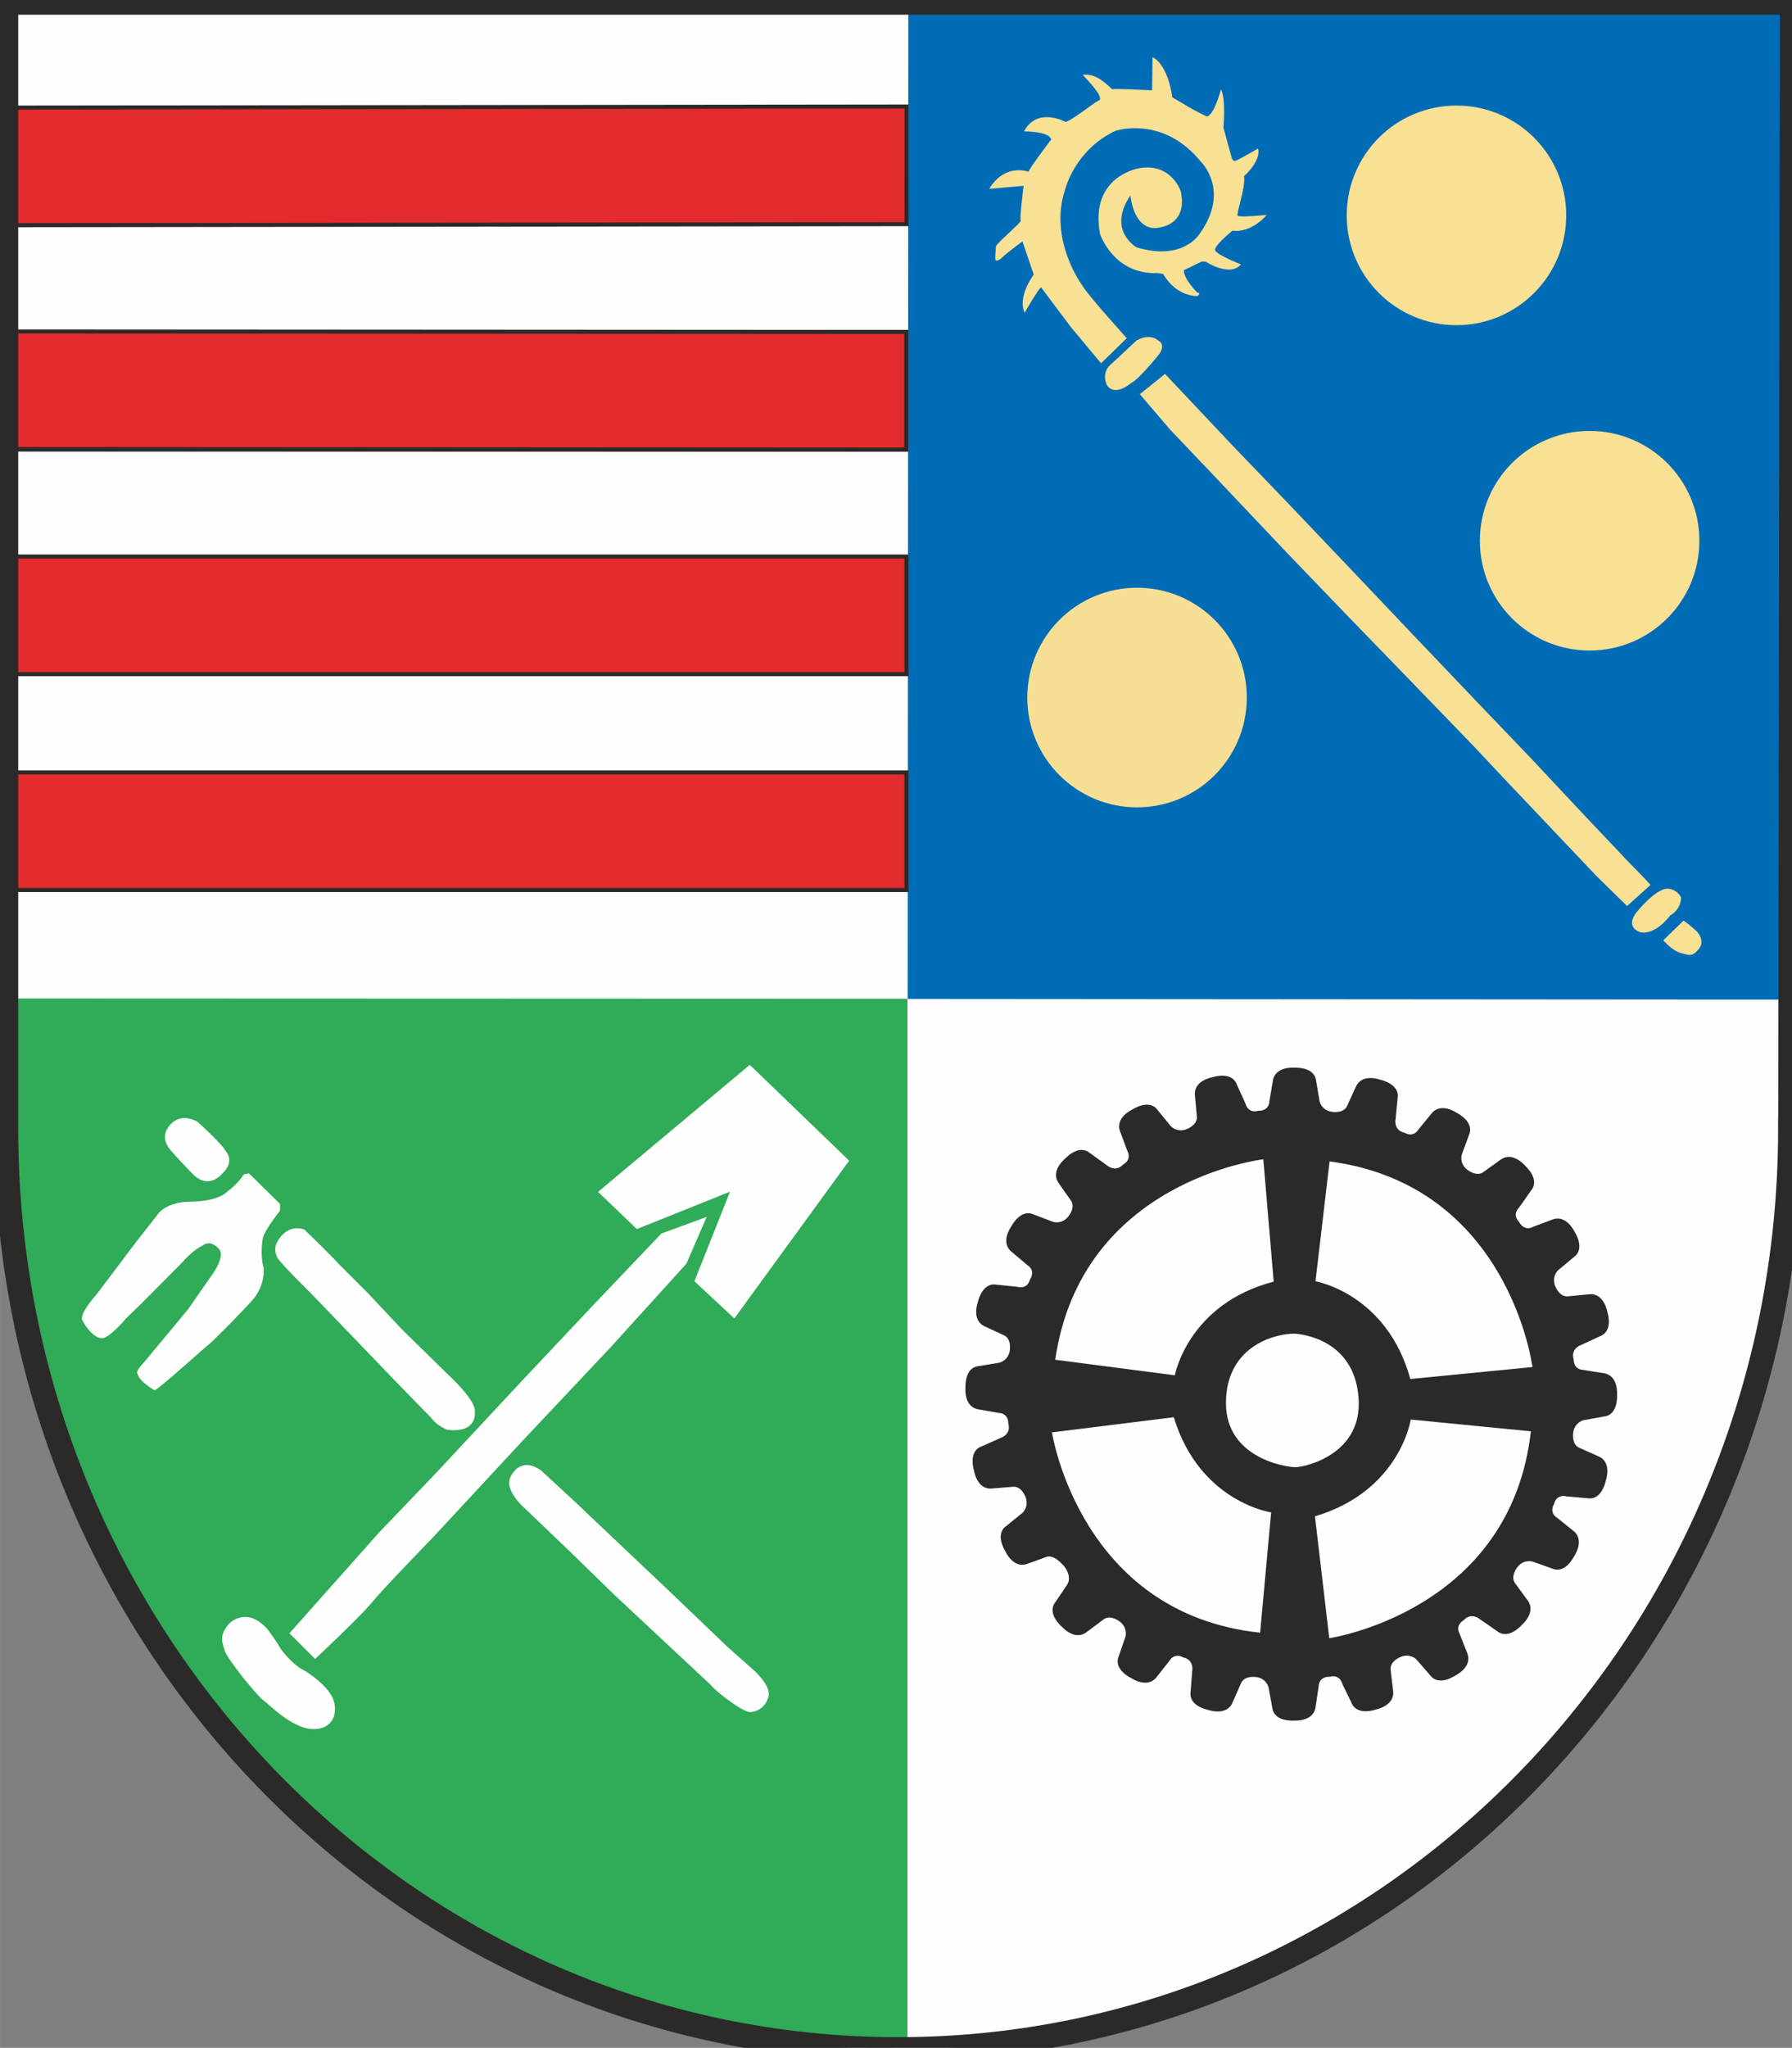
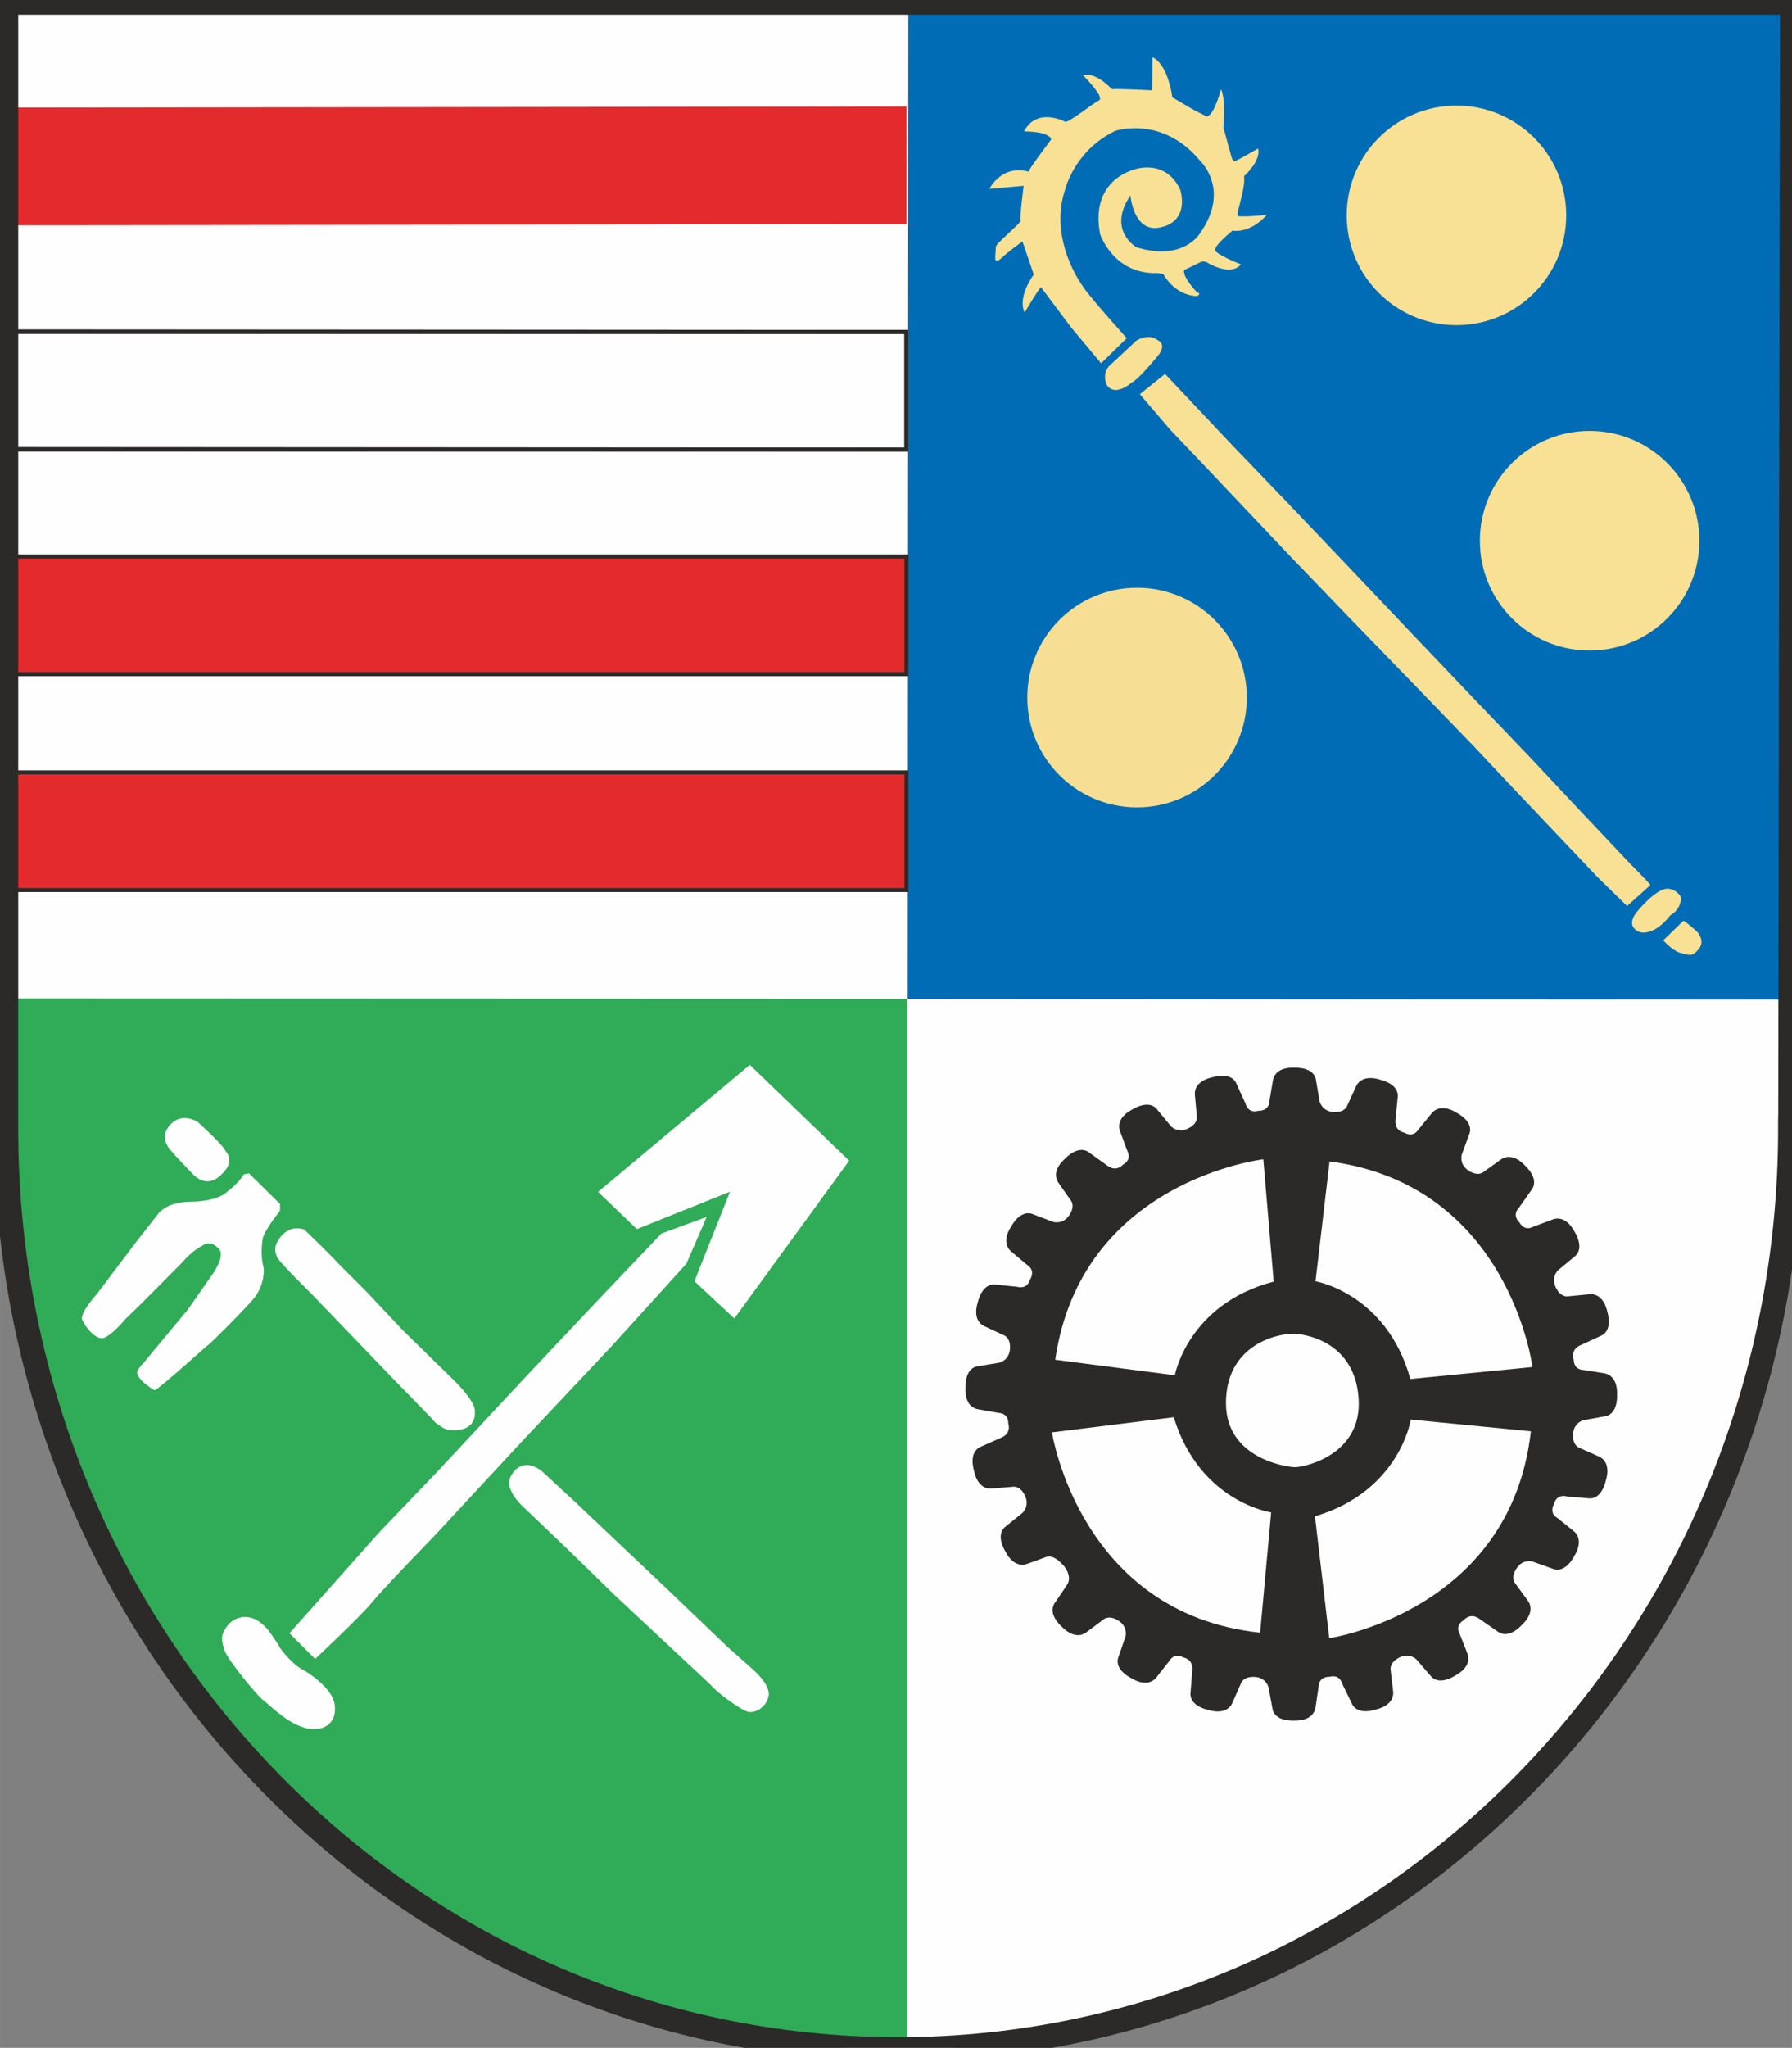
<svg xmlns="http://www.w3.org/2000/svg" xml:space="preserve" width="169.309mm" height="193.405mm" version="1.1" style="shape-rendering:geometricPrecision; text-rendering:geometricPrecision; image-rendering:optimizeQuality; fill-rule:evenodd; clip-rule:evenodd" viewBox="0 0 16931 19341">
  <rect x="0" y="0" width="16931" height="19341" fill="#808080" stroke="none" />
  <defs>
    <style type="text/css">
   
    .str1 {stroke:#2B2A29;stroke-width:228;stroke-miterlimit:4}
    .str0 {stroke:#2B2A29;stroke-width:38;stroke-miterlimit:4}
    .fil2 {fill:none;fill-rule:nonzero}
    .fil0 {fill:#FEFEFE;fill-rule:nonzero}
    .fil6 {fill:#2B2A29;fill-rule:nonzero}
    .fil1 {fill:#E32A2D;fill-rule:nonzero}
    .fil5 {fill:#F8E094;fill-rule:nonzero}
    .fil7 {fill:#F6DF94;fill-rule:nonzero}
    .fil4 {fill:#30AB57;fill-rule:nonzero}
    .fil3 {fill:#006CB5;fill-rule:nonzero}
   
  </style>
  </defs>
  <g id="Ebene_x0020_1">
    <g id="_2693091882832">
      <path class="fil0" d="M16914 10662c0,4800 -3774,8692 -8428,8692 -4655,0 -8428,-3892 -8428,-8692 0,0 0,-10637 0,-10637 0,0 16873,0 16873,0 0,0 -16,10637 -16,10637z" />
-       <path class="fil1" d="M8784 4246c0,0 -8671,0 -8671,0 0,0 0,-1111 0,-1111 0,0 8671,0 8671,0 0,0 0,1111 0,1111z" />
      <path class="fil2 str0" d="M8784 4246c0,0 -8671,0 -8671,0 0,0 0,-1111 0,-1111 0,0 8671,0 8671,0 0,0 0,1111 0,1111z" />
      <path class="fil3" d="M8581 13c0,0 8322,16 8322,16 0,0 0,9412 0,9412 0,0 -8327,-6 -8327,-6 0,0 6,-9421 6,-9421z" />
-       <path class="fil1" d="M8562 4246c0,0 -8563,-5 -8563,-5 0,0 0,-1111 0,-1111 0,0 8563,5 8563,5 0,0 0,1111 0,1111z" />
      <path class="fil2 str0" d="M8562 4246c0,0 -8563,-5 -8563,-5 0,0 0,-1111 0,-1111 0,0 8563,5 8563,5 0,0 0,1111 0,1111z" />
      <path class="fil1" d="M8565 2117c0,0 -8466,10 -8466,10 0,0 0,-1111 0,-1111 0,0 8466,-10 8466,-10 0,0 0,1111 0,1111z" />
-       <path class="fil2 str0" d="M8565 2117c0,0 -8466,10 -8466,10 0,0 0,-1111 0,-1111 0,0 8466,-10 8466,-10 0,0 0,1111 0,1111z" />
      <path class="fil4" d="M90 9429c0,0 -236,2685 597,4562 646,1455 1496,2876 3511,4191 1968,1284 4205,1153 4376,1151 0,0 0,-9900 0,-9900 0,0 -8483,-3 -8483,-3z" />
      <path class="fil0" d="M5650 11257c0,0 1434,-1200 1434,-1200 0,0 939,905 939,905 0,0 -1085,1490 -1085,1490 0,0 -377,-351 -377,-351 0,0 336,-846 336,-846 0,0 0,0 0,0 0,0 -880,353 -880,353 0,0 -366,-351 -366,-351z" />
      <path class="fil0" d="M4833 13931c0,0 88,-183 284,-39 0,0 322,298 322,298 0,0 406,385 406,385 0,0 456,431 456,431 0,0 570,546 570,546 0,0 247,219 247,219 0,0 171,148 143,253 -29,105 -114,146 -177,146 -63,0 -325,-195 -368,-256 0,0 -441,-412 -441,-412 0,0 -469,-438 -469,-438 0,0 -404,-394 -404,-394 0,0 -443,-424 -443,-424 0,0 -217,-183 -126,-315z" />
      <path class="fil0" d="M2608 11753c0,0 79,-204 268,-140 0,0 271,262 321,321 0,0 274,274 274,274 0,0 327,348 327,348 0,0 442,433 442,433 0,0 263,240 246,346 0,0 30,205 -263,168 0,0 -107,-46 -146,-109 0,0 -356,-365 -356,-365 0,0 -390,-406 -390,-406 0,0 -398,-413 -398,-413 0,0 -325,-318 -318,-345 0,0 -27,-51 -7,-111z" />
      <path class="fil0" d="M1576 10668c0,0 87,-184 291,-73 0,0 246,224 264,276 0,0 99,94 -35,217 0,0 -123,151 -270,5 0,0 -246,-251 -246,-276 0,0 -45,-63 -5,-149z" />
      <path class="fil0" d="M1193 12449c0,0 -165,200 -237,190 -71,-10 -141,-96 -177,-169 0,0 -46,-41 134,-246 0,0 379,-502 379,-502 0,0 194,-247 194,-247 0,0 67,-121 309,-126 0,0 252,6 355,-97 0,0 97,-70 154,-161 0,0 48,-9 48,-9 0,0 294,289 294,289 0,0 -1,65 -1,65 0,0 -141,174 -162,258 0,0 -30,156 9,283 0,0 16,163 -107,302 -123,139 -408,421 -415,421 -7,0 -479,430 -510,430 0,0 -141,-79 -159,-150 0,0 -31,-22 55,-108 0,0 418,-503 418,-503 0,0 241,-345 241,-345 0,0 130,-183 39,-242 0,0 -67,-78 -145,-15 0,0 -80,31 -197,166 0,0 -384,386 -384,386 0,0 -135,131 -135,131z" />
      <path class="fil0" d="M2163 15336c0,0 169,-181 373,62 0,0 85,116 105,157 21,41 138,173 210,209 72,36 259,169 300,293 41,124 -3,281 -202,273 -198,-9 -416,-242 -465,-275 -49,-34 -337,-382 -363,-470 -23,-80 -52,-136 41,-248z" />
      <path class="fil0" d="M2735 15426c0,0 242,242 242,242 0,0 436,-408 537,-534 102,-126 583,-621 583,-621 0,0 847,-913 847,-913 0,0 832,-883 832,-883 0,0 709,-782 709,-782 0,0 192,-442 192,-442 0,0 -428,157 -428,157 0,0 -607,637 -607,637 0,0 -704,747 -704,747 0,0 -809,868 -809,868 0,0 -547,571 -547,571 0,0 -847,952 -847,952z" />
      <path class="fil5" d="M15905 8696c0,0 -190,185 -190,185 0,0 87,100 166,120 80,20 108,38 170,-39 62,-77 -12,-158 -18,-164 -5,-5 -114,-102 -128,-102z" />
      <path class="fil5" d="M15459 8620c0,0 180,-227 296,-227 0,0 82,-2 128,82 0,0 8,106 -103,171 0,0 -132,185 -279,159 0,0 -151,-38 -42,-185z" />
      <path class="fil6" d="M10041 14779c-87,-99 -148,-77 -148,-77 0,0 -185,67 -185,67 -135,51 -209,-117 -209,-117 0,0 -105,-161 9,-240 0,0 153,-124 153,-124 0,0 68,-62 25,-158 -47,-103 -116,-88 -116,-88 0,0 -196,16 -196,16 -144,15 -171,-167 -171,-167 0,0 -60,-182 70,-230 0,0 180,-80 180,-80 0,0 101,-30 75,-133 0,0 -1,0 -1,0 0,-105 -87,-103 -87,-103 0,0 -194,-34 -194,-34 -143,-22 -124,-205 -124,-205 0,0 -12,-192 126,-204 0,0 194,-32 194,-32 0,0 90,-20 100,-125 10,-113 -57,-134 -57,-134 0,0 -179,-83 -179,-83 -132,-58 -67,-230 -67,-230 0,0 38,-188 175,-165 0,0 196,20 196,20 0,0 94,33 122,-70 0,0 1,0 1,0 53,-91 -24,-133 -24,-133 0,0 -151,-127 -151,-127 -112,-91 -4,-239 -4,-239 0,0 86,-171 212,-114 0,0 184,70 184,70 0,0 88,28 149,-58 66,-92 18,-145 18,-145 0,0 -113,-161 -113,-161 -85,-117 58,-232 58,-232 0,0 127,-143 234,-55 0,0 160,115 160,115 0,0 77,72 152,-2 0,0 0,-1 0,-1 91,-52 45,-127 45,-127 0,0 -69,-185 -69,-185 -53,-134 114,-210 114,-210 0,0 160,-107 240,6 0,0 125,152 125,152 0,0 63,68 158,23 103,-48 87,-117 87,-117 0,0 -18,-196 -18,-196 -16,-143 165,-173 165,-173 0,0 182,-62 230,68 0,0 82,179 82,179 0,0 19,98 121,70 0,0 2,0 2,0 105,0 103,-88 103,-88 0,0 33,-194 33,-194 21,-143 204,-125 204,-125 0,0 191,-13 205,125 0,0 33,194 33,194 0,0 21,90 126,99 113,10 134,-58 134,-58 0,0 82,-179 82,-179 58,-132 229,-68 229,-68 0,0 188,37 166,174 0,0 -19,196 -19,196 0,0 -24,103 79,130 0,0 1,-1 1,-1 91,52 133,-25 133,-25 0,0 125,-153 125,-153 89,-113 239,-8 239,-8 0,0 173,84 116,210 0,0 -68,185 -68,185 0,0 -27,88 60,148 93,64 145,16 145,16 0,0 160,-115 160,-115 116,-86 233,55 233,55 0,0 145,126 58,233 0,0 -113,161 -113,161 0,0 -75,66 1,140 0,0 -1,0 -1,0 53,91 127,45 127,45 0,0 184,-69 184,-69 134,-53 211,113 211,113 0,0 107,159 -5,240 0,0 -151,126 -151,126 0,0 -67,63 -22,158 48,103 118,87 118,87 0,0 196,-19 196,-19 143,-17 174,164 174,164 0,0 62,181 -67,231 0,0 -179,83 -179,83 0,0 -101,31 -73,134 0,0 1,0 1,0 1,105 89,102 89,102 0,0 194,31 194,31 143,20 127,203 127,203 0,0 15,191 -123,206 0,0 -194,35 -194,35 0,0 -90,22 -98,127 -9,113 59,134 59,134 0,0 180,80 180,80 133,56 70,229 70,229 0,0 -35,189 -172,167 0,0 -196,-17 -196,-17 0,0 -94,-31 -121,71 0,0 1,-2 1,-2 -51,92 27,132 27,132 0,0 153,123 153,123 114,88 10,239 10,239 0,0 -82,173 -209,118 0,0 -186,-66 -186,-66 0,0 -89,-26 -148,61 -64,94 -15,145 -15,145 0,0 116,159 116,159 87,115 -53,233 -53,233 0,0 -124,146 -233,60 0,0 -162,-112 -162,-112 0,0 -78,-71 -152,5 0,0 0,1 0,1 -90,54 -42,128 -42,128 0,0 72,183 72,183 56,133 -110,212 -110,212 0,0 -157,110 -240,-1 0,0 -129,-149 -129,-149 0,0 -64,-66 -159,-20 -102,50 -85,119 -85,119 0,0 23,196 23,196 19,143 -161,177 -161,177 0,0 -180,66 -232,-63 0,0 -86,-177 -86,-177 0,0 -21,-97 -123,-68 0,0 0,-1 0,-1 -105,2 -101,90 -101,90 0,0 -29,195 -29,195 -19,143 -202,129 -202,129 0,0 -191,16 -207,-121 0,0 -36,-194 -36,-194 0,0 -22,-90 -127,-97 -113,-8 -133,60 -133,60 0,0 -79,180 -79,180 -55,133 -228,72 -228,72 0,0 -189,-34 -169,-171 0,0 15,-196 15,-196 0,0 22,-103 -81,-129 0,0 0,1 0,1 -92,-50 -132,28 -132,28 0,0 -122,155 -122,155 -87,115 -239,12 -239,12 0,0 -174,-80 -120,-208 0,0 64,-186 64,-186 0,0 25,-89 -63,-147 -94,-63 -146,-13 -146,-13 0,0 -158,118 -158,118 -114,88 -234,-50 -234,-50 0,0 -147,-123 -62,-232 0,0 110,-163 110,-163 0,0 62,-76 -41,-194z" />
      <path class="fil0" d="M9969 12842c0,0 1131,147 1131,147 0,0 123,-672 934,-885 0,0 -98,-1155 -98,-1155 0,0 -1720,197 -1966,1893z" />
      <path class="fil0" d="M12562 10969c0,0 -133,1132 -133,1132 0,0 673,115 896,923 0,0 1154,-113 1154,-113 0,0 -218,-1718 -1917,-1942z" />
      <path class="fil0" d="M14464 13518c0,0 -1135,-111 -1135,-111 0,0 -101,675 -905,914 0,0 135,1151 135,1151 0,0 1713,-251 1905,-1954z" />
      <path class="fil0" d="M11906 15419c0,0 104,-1135 104,-1135 0,0 -676,-97 -920,-899 0,0 -1151,143 -1151,143 0,0 263,1712 1967,1892z" />
      <path class="fil0" d="M12230 12596c0,0 563,17 606,606 40,541 -516,655 -598,655 -82,0 -655,-82 -655,-606 0,-524 442,-655 647,-655z" />
      <path class="fil5" d="M14798 2034c0,573 -464,1037 -1037,1037 -573,0 -1037,-464 -1037,-1037 0,-573 464,-1037 1037,-1037 573,0 1037,464 1037,1037z" />
      <path class="fil5" d="M16056 5107c0,573 -464,1037 -1037,1037 -573,0 -1037,-464 -1037,-1037 0,-573 464,-1037 1037,-1037 573,0 1037,464 1037,1037z" />
      <path class="fil7" d="M11780 6588c0,573 -464,1037 -1037,1037 -573,0 -1037,-464 -1037,-1037 0,-573 464,-1037 1037,-1037 573,0 1037,464 1037,1037z" />
      <path class="fil5" d="M10742 3214c0,0 114,-70 198,0 0,0 82,33 11,132 0,0 -189,237 -261,269 0,0 -149,135 -230,26 0,0 -70,-124 53,-215 0,0 228,-213 228,-213z" />
      <path class="fil5" d="M15373 8557c0,0 215,-193 220,-198 5,-5 -210,-222 -210,-222 0,0 -438,-463 -438,-463 0,0 -496,-529 -496,-529 0,0 -484,-505 -484,-505 0,0 -649,-681 -649,-681 0,0 -597,-629 -597,-629 0,0 -562,-590 -562,-590 0,0 -506,-526 -506,-526 0,0 -633,-671 -633,-671 0,0 -11,-11 -11,-11 0,0 -238,191 -238,191 0,0 286,334 286,334 0,0 393,413 393,413 0,0 714,754 714,754 0,0 605,629 605,629 0,0 647,667 647,667 0,0 513,531 513,531 0,0 311,331 311,331 0,0 849,895 849,895 0,0 286,280 286,280z" />
      <path class="fil5" d="M10680 1845c0,0 31,383 308,296 0,0 235,-41 167,-337 0,0 -88,-266 -387,-216 0,0 -477,70 -375,621 0,0 126,385 541,370 0,0 56,8 56,8 0,0 101,202 321,210 0,0 45,-27 0,-35 0,0 -132,-132 -125,-210 0,0 152,-74 152,-74 0,0 16,-16 58,-4 0,0 226,146 329,23 0,0 -245,-95 -245,-138 0,0 -10,-37 165,-181 0,0 162,35 323,-148 0,0 -257,25 -274,8 -17,-18 76,-263 60,-374 0,0 165,-146 132,-261 0,0 -202,117 -216,117 -14,0 -27,-6 -37,-45 -10,-39 -74,-270 -74,-270 0,0 25,-268 -23,-362 0,0 -64,247 -134,257 0,0 -113,-54 -165,-86 -53,-31 -161,-95 -161,-95 0,0 -35,-304 -187,-379 0,0 -4,313 -4,313 0,0 -362,-19 -372,-10 -10,10 -132,-160 -284,-136 0,0 171,173 163,220 0,0 14,12 -23,29 -37,18 -261,195 -303,195 0,0 -267,-146 -391,90 0,0 239,-2 257,76 0,0 -214,282 -214,305 0,0 -222,-86 -372,162 0,0 325,-29 325,-29 0,0 -40,316 -27,329 13,13 -235,216 -235,247 0,31 -12,116 -2,126 11,11 35,2 70,-33 35,-35 183,-144 183,-144 0,0 107,313 107,313 0,0 -158,208 -86,360 0,0 119,-206 154,-241 0,0 284,379 284,379 0,0 284,340 284,340 0,0 243,-237 243,-237 0,0 -372,-410 -422,-500 0,0 -323,-436 -158,-912 0,0 90,-365 472,-546 0,0 446,-152 806,289 0,0 282,267 -4,675 0,0 -152,272 -601,136 0,0 -283,-158 -59,-490z" />
      <path class="fil1" d="M8564 6367c0,0 -8451,0 -8451,0 0,0 0,-1111 0,-1111 0,0 8451,0 8451,0 0,0 0,1111 0,1111z" />
      <path class="fil2 str0" d="M8564 6367c0,0 -8451,0 -8451,0 0,0 0,-1111 0,-1111 0,0 8451,0 8451,0 0,0 0,1111 0,1111z" />
      <path class="fil1" d="M8564 8406c0,0 -8497,0 -8497,0 0,0 0,-1111 0,-1111 0,0 8497,0 8497,0 0,0 0,1111 0,1111z" />
      <path class="fil2 str0" d="M8564 8406c0,0 -8497,0 -8497,0 0,0 0,-1111 0,-1111 0,0 8497,0 8497,0 0,0 0,1111 0,1111z" />
      <path class="fil2 str1" d="M16914 10662c0,4800 -3774,8692 -8428,8692 -4655,0 -8428,-3892 -8428,-8692 0,0 0,-10637 0,-10637 0,0 16873,0 16873,0 0,0 -16,10637 -16,10637z" />
    </g>
  </g>
</svg>